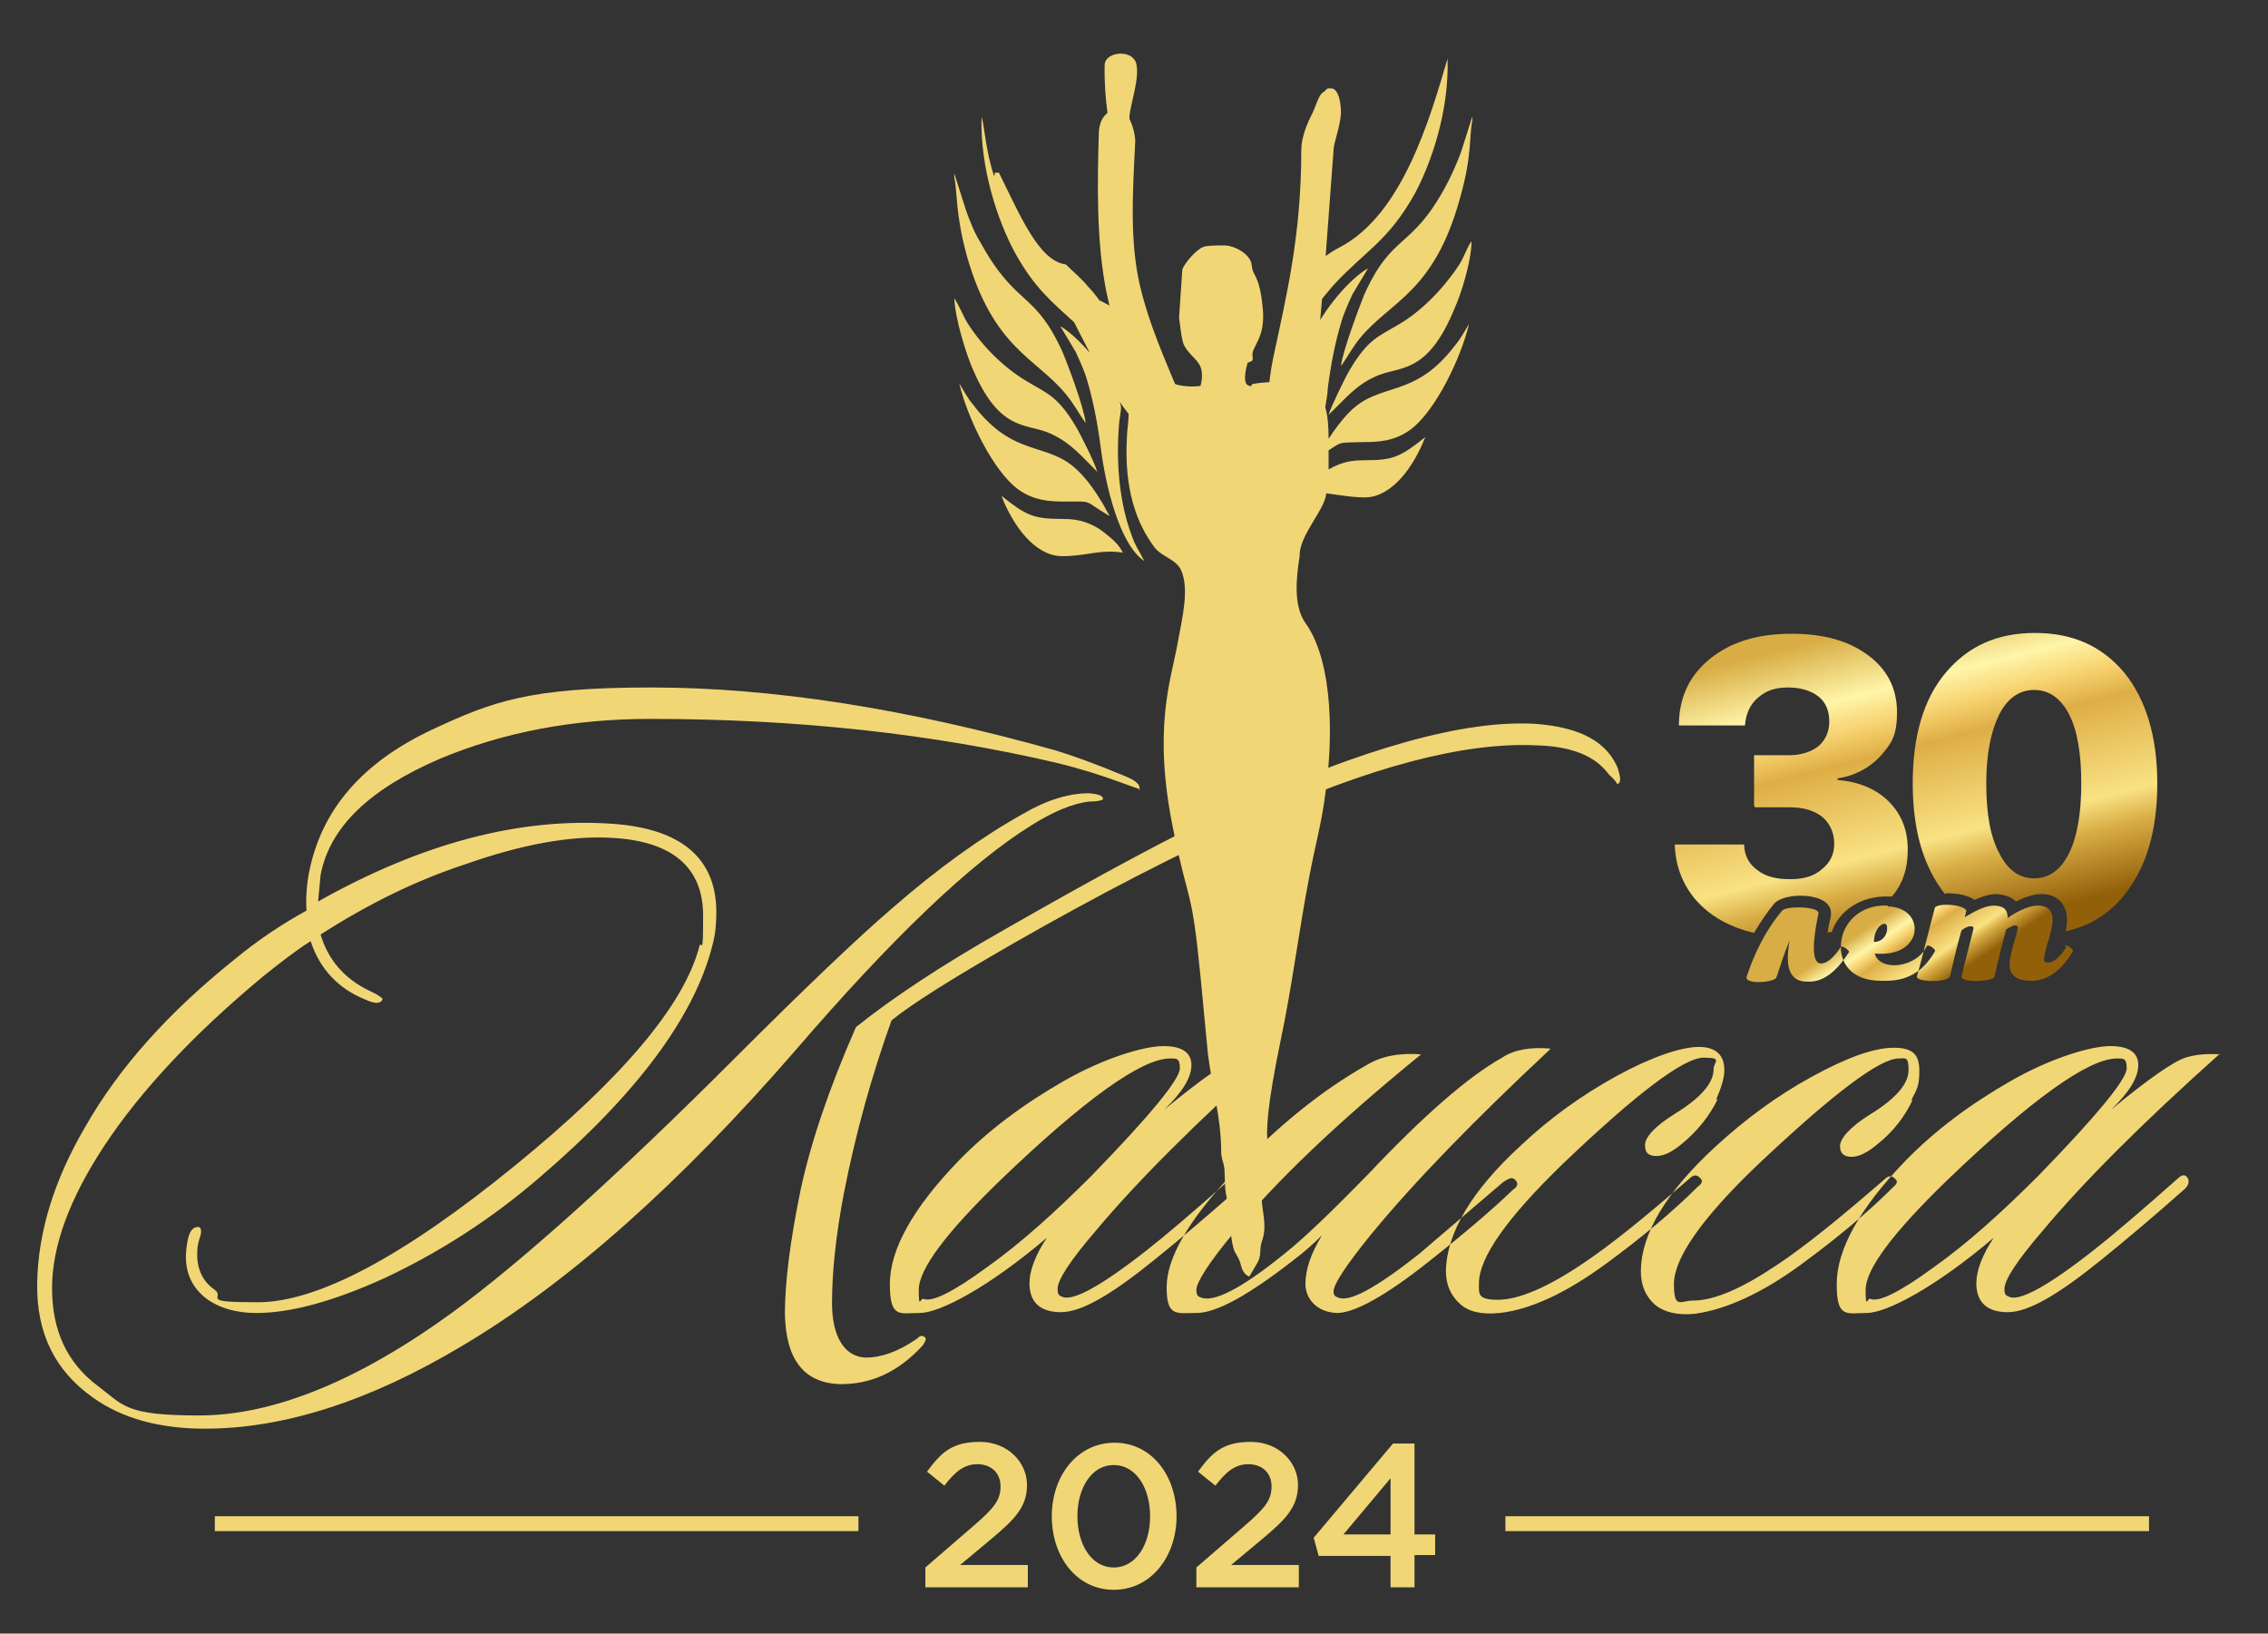
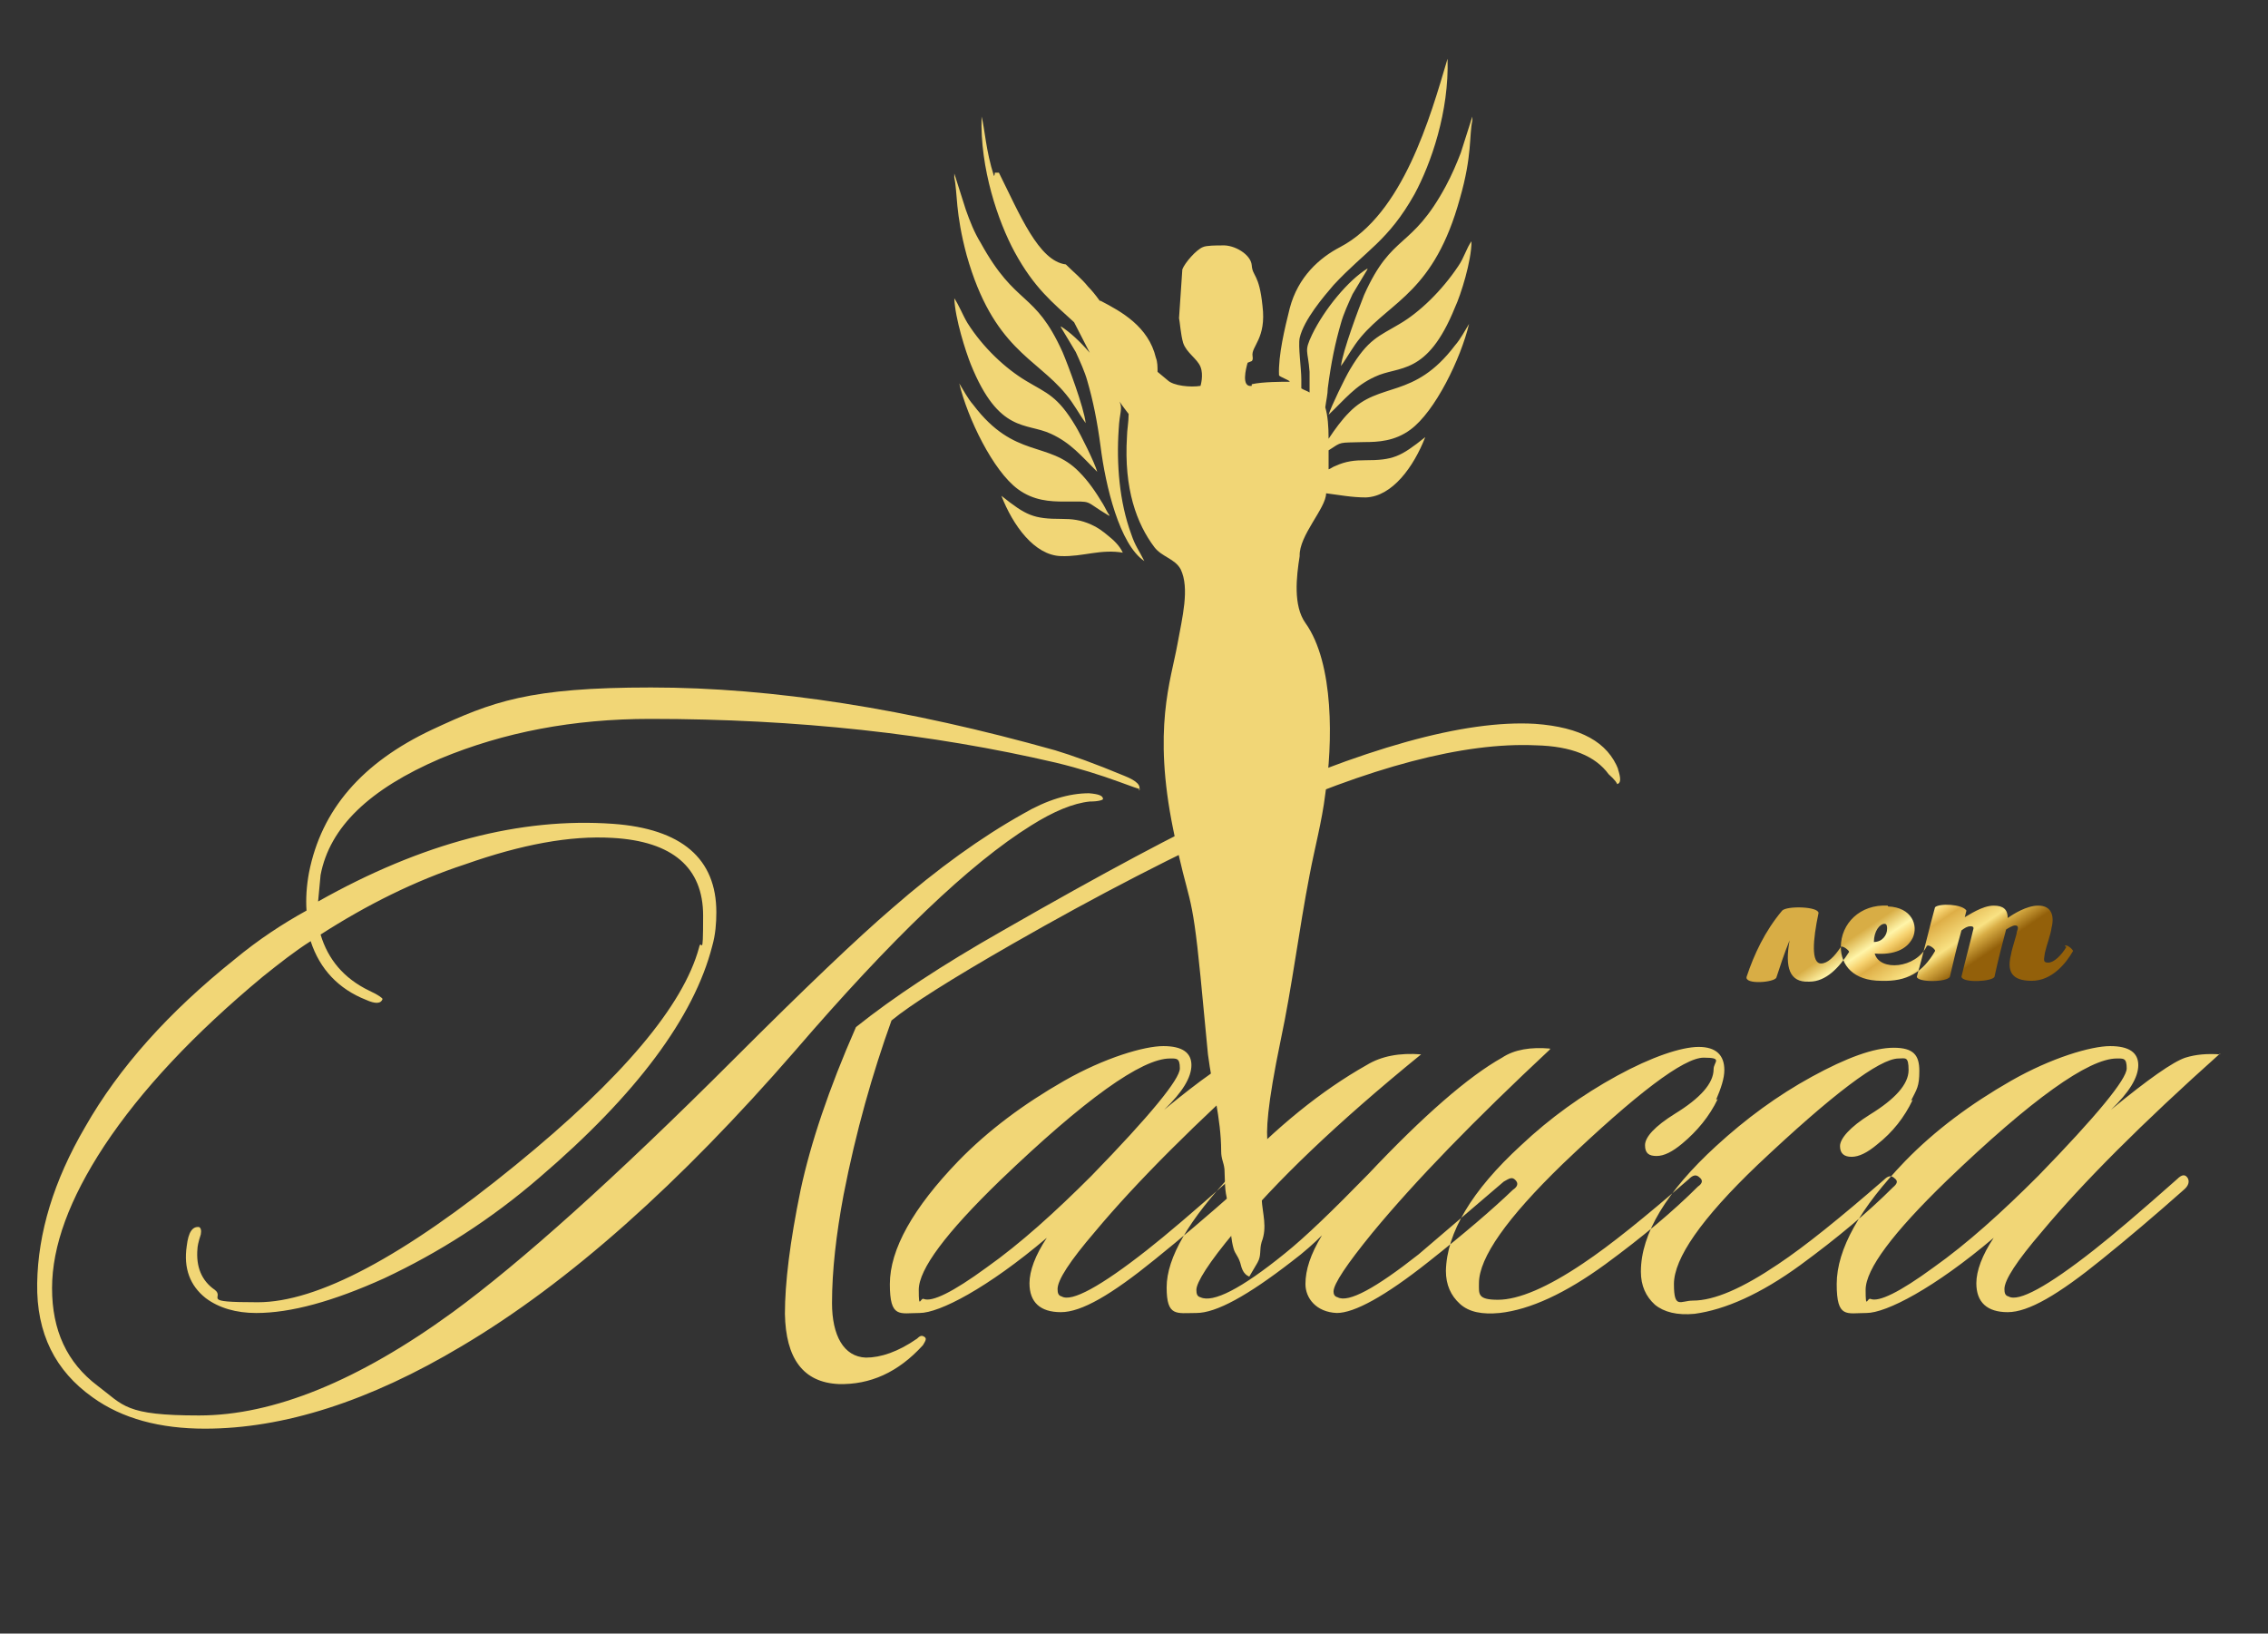
<svg xmlns="http://www.w3.org/2000/svg" xmlns:xlink="http://www.w3.org/1999/xlink" version="1.1" viewBox="0 0 274.5 197.7">
  <rect x="0" y="0" width="274.5" height="197.7" fill="#333333" stroke="none" />
  <defs>
    <style>
      .cls-1 {
        fill: url(#GradientFill_1-2);
      }

      .cls-1, .cls-2, .cls-3 {
        fill-rule: evenodd;
      }

      .cls-2 {
        fill: url(#GradientFill_1);
      }

      .cls-3 {
        fill: #f1d676;
      }
    </style>
    <linearGradient id="GradientFill_1" data-name="GradientFill 1" x1="226.4" y1="75.9" x2="235.8" y2="113" gradientUnits="userSpaceOnUse">
      <stop offset="0" stop-color="#d8ad45" />
      <stop offset=".2" stop-color="#fff5a9" />
      <stop offset=".3" stop-color="#f7d371" />
      <stop offset=".4" stop-color="#deae46" />
      <stop offset=".7" stop-color="#f9e283" />
      <stop offset=".8" stop-color="#d8ad45" />
      <stop offset="1" stop-color="#93600a" />
    </linearGradient>
    <linearGradient id="GradientFill_1-2" data-name="GradientFill 1" x1="227.7" y1="111.1" x2="233.7" y2="120" xlink:href="#GradientFill_1" />
  </defs>
  <g>
    <g id="_Слой_1" data-name="Слой_1">
      <g>
        <path class="cls-3" d="M151.5,46.7c-1.3.2-.7-2.1-.5-2.8l.5-.2c.2-.2.1-.5.1-.6-.2-1.2,1.7-2.1,1.2-6.1-.4-3.9-1.2-3.5-1.3-4.9-.1-1.3-2.1-2.5-3.6-2.4-.6,0-1.9,0-2.3.2-.8.3-2.2,1.9-2.5,2.7l-.4,5.9c.1.4.2,2,.5,3,.4,1.2,1.7,1.9,2.1,2.9.4,1,0,2.3,0,2.3-1.2.2-3.3,0-4-.7l-1.2-1c0-.6,0-1.2-.2-1.7-.9-3.8-4.2-5.6-6.7-6.9,0,0,0,0-.1,0-.5-.7-1-1.3-1.4-1.7-.8-1-1.8-1.8-2.7-2.7-3.3-.4-5.6-6.1-8.1-11.1-.1,0-.3,0-.5,0,0,.1,0,.3-.1.4-1-3.1-1.1-5.7-1.5-7.2-.2,6.3,2,12.7,4,16.4,2.4,4.4,4.6,6.1,7.2,8.5.6,1.2,1.3,2.5,1.9,3.7-1.2-1.4-2.4-2.5-3.5-3.2,0,0,0,.1,0,.1l1.8,3c.5,1.1,1.1,2.4,1.4,3.5.7,2.4,1.2,4.9,1.6,7.9.6,4.8,2.3,11.9,5.3,13.9-.7-1.4-1.1-1.8-1.6-3.3-1.4-3.8-1.8-8.4-1.5-12.7.1-2,.5-2.4.1-3.3.4.6.8,1.1,1.1,1.5,0,1-.2,2-.2,2.7-.4,6.4,1.2,10.6,3.3,13.4.9,1.2,2.5,1.4,3.2,2.7,1.1,2.3.2,5.8-.4,9.1-.8,4.4-3,10.2-.5,22.4,1.9,9.4,2.2,6.6,3.3,17.8.3,3.1.6,6.3.9,9.4.5,3.9,1.6,7.8,1.6,11.7,0,1,.3,1.3.4,2.2.1,2.5,0,2.5.6,4.8.3,1-.1,2.6.5,4.8.2.7.5.8.8,1.7.2.8.4,1.4,1.1,1.7l1-1.7c.5-.9.2-1.5.5-2.5.7-1.8.1-3.4,0-5.2-.2-2.6,1.4-2.1,1.6-4.1.1-2.5-2.6.8.7-15.1,1.4-6.6,2.2-13.3,3.5-20,.6-3.2,1.5-6.5,1.9-9.8.9-6.1,1.1-15.8-2.4-20.7-1.5-2.1-1.1-5.6-.7-8.1-.1-2.5,3.2-5.8,3.2-7.6,1.6.2,3.1.5,4.8.5,3.2-.1,5.8-3.7,7.2-7.3-3,2.4-3.9,2.8-7.3,2.8-1.2,0-2.3.1-3.6.7-.3.1-.5.3-.8.4,0-.8,0-1.5,0-2.3,1.7-1.1,1.1-.9,4.3-1,1.7,0,3.7-.1,5.6-1.5,3-2.2,6.1-8.6,7.1-12.8-.5.8-1,1.8-1.7,2.6-5,6.6-9.1,4.3-12.8,8.1-.9.9-1.7,2-2.5,3.2,0-1.5-.1-2.8-.4-3.8.1-.8.3-1.6.3-2.3.4-3.1.9-5.5,1.6-7.9.3-1.1.9-2.4,1.4-3.5l1.8-3s0,0,0-.1c-2.3,1.4-5.2,4.9-6.7,8-1,2.1-.5,1.8-.3,4.5,0,.8,0,1.6,0,2.5-.3-.2-.7-.3-1-.5,0-.4,0-.7,0-1.1,0-1.3-.4-4-.2-5,.5-2.2,2.9-5,4.1-6.4,3.9-4.2,6.6-5.3,9.8-11,2-3.7,4.2-10,4-16.4-2.1,7.1-5.4,18.8-13,22.8-2.5,1.3-5.1,3.6-6.1,7.4-.6,2.4-1.4,5.7-1.3,8.1,0,.2,1.3.6,1.3.8-.9,0-3.3,0-4.6.3h0ZM115.5,21.5v-.5s1.4,4.4,1.4,4.4c.5,1.4,1,2.7,1.8,4,4.3,7.8,6.5,5.7,9.9,13.2.6,1.4,2.6,6.7,2.8,8.6-.8-1.1-1.4-2.3-2.4-3.5-3.6-4.4-8.8-5.5-12-16.8-1.4-5.2-1.1-7.6-1.5-9.4h0ZM124.2,46.1c2.5,1.5,3.8,1.8,6,5.5.6,1,2.3,4.4,2.6,5.5-1.9-1.9-3.2-3.5-5.6-4.6-3-1.4-6.3,0-9.7-8.4-.6-1.5-1.9-5.5-2-8,.6.9,1,2,1.6,3,1.9,3,4.6,5.5,7.1,7h0ZM134.2,62.4c-3.2-1.9-1.7-1.7-5.4-1.7-1.7,0-3.7-.1-5.6-1.5-3-2.2-6.1-8.6-7.1-12.8.5.8,1,1.8,1.7,2.6,5,6.6,9.1,4.3,12.8,8.1,1.1,1.1,2,2.4,2.9,3.9.3.5.5,1,.8,1.4h0ZM136,66.9c-2.8-.5-4.9.5-7.6.4-3.2-.1-5.8-3.7-7.2-7.3,3,2.4,3.9,2.8,7.3,2.8,1.2,0,2.3.1,3.6.7.7.3,1.4.8,2.1,1.4.5.4,1.3,1.1,1.7,2h0ZM178.2,14.6c-.4,1.8,0,4.2-1.5,9.4-3.1,11.3-8.3,12.4-12,16.8-1,1.2-1.6,2.4-2.4,3.5.2-1.8,2.2-7.1,2.8-8.6,3.4-7.6,5.7-5.4,9.9-13.2.7-1.3,1.3-2.7,1.8-4l1.4-4.4v.5h0ZM169.4,39.2c2.4-1.4,5.1-4,7.1-7,.7-1,1-2.2,1.6-3,0,2.4-1.3,6.5-2,8-3.4,8.4-6.8,7-9.7,8.4-2.4,1.1-3.6,2.7-5.6,4.6.3-1,2-4.5,2.6-5.5,2.2-3.7,3.5-4,6-5.5Z" />
        <path class="cls-3" d="M195.8,93c.4,1.2.4,1.8-.1,1.9.1,0-.2-.5-1-1.2-1.6-2.2-4.5-3.4-8.8-3.5-8.7-.4-20.1,2.6-34.2,9-9.1,4.1-18.8,9.1-29.1,15-7.5,4.3-12.4,7.4-14.7,9.3-2.3,6.4-4.3,13.4-5.8,21.1-.9,4.8-1.4,9.2-1.4,13.1s1.4,6.5,4.1,6.6c1.8,0,3.9-.7,6.2-2.3.4-.4.6-.4.9-.2s.1.5-.2,1c-3,3.3-6.4,4.8-10.2,4.7-4.3-.2-6.4-3.1-6.5-8.5,0-3.7.6-8.7,1.9-15,1.2-5.6,3.4-12.2,6.7-19.7,4.5-3.6,10.4-7.5,17.8-11.7,12.2-7,21.4-11.9,27.5-14.7,16.1-7.4,28.4-10.8,36.9-10.3,5.5.4,8.8,2.2,10.1,5.6h0ZM137.8,95.7c.4-.6-.2-1.2-1.7-1.8-3.6-1.5-6.4-2.5-8.4-3.1-17.8-5-34.1-7.6-48.9-7.6s-19.2,1.7-26.5,5.1c-8.5,4-13.4,9.7-14.9,17.3-.3,1.6-.4,3.2-.3,4.6-2.9,1.6-5.8,3.5-8.7,5.9-8,6.4-14,13.1-18.1,20.3-3.8,6.5-5.7,12.8-5.8,18.9s2.2,10.6,6.7,13.8c3.6,2.6,8.2,3.8,13.6,3.8,9.5,0,19.9-3.3,31.1-10,13-7.7,26.4-19.7,40.3-35.7,11.7-13.6,21.2-22.7,28.6-27.3,2.7-1.7,5.1-2.7,7.1-2.9,1.1,0,1.6-.2,1.6-.3,0-.4-.5-.6-1.7-.7-2.4,0-5.1.8-8,2.5-5,2.8-10.3,6.6-15.8,11.4-4.2,3.6-10.6,9.7-19.2,18.3-14.4,14.4-25.8,24.6-34,30.6-11.4,8.3-21.7,12.5-30.7,12.5s-9.1-1.2-12.3-3.6c-3.7-2.8-5.5-6.7-5.5-11.8s2.1-10.8,6.3-17.2c4.5-6.8,10.9-13.6,19.2-20.5,2-1.6,3.9-3.1,5.8-4.3,1.1,3.4,3.4,5.8,6.7,7.1,1.1.5,1.8.5,2-.1,0-.1-.5-.5-1.6-1-3.1-1.5-5-3.8-5.9-6.8,5.6-3.6,11.4-6.5,17.5-8.5,6.8-2.4,12.7-3.5,17.8-3.2,7.3.4,11,3.6,11,9.4s-.2,2.5-.5,3.9c-1.9,7-9.3,15.8-22.2,26.3-13.6,11.1-24,16.6-31.2,16.6s-3.9-.5-5.2-1.5c-1.6-1.1-2.3-2.8-2.1-5,0-.2.1-.8.4-1.7.1-.5,0-.8-.2-.9-.8-.1-1.3.6-1.5,2.3-.4,2.7.4,4.8,2.3,6.3,1.6,1.2,3.7,1.8,6.1,1.8,4.2,0,9.3-1.4,15.5-4.2,6.6-3.1,12.9-7.1,18.8-12.2,11.7-10,18.7-19.4,20.9-28,.4-1.4.5-2.8.5-4.1,0-6.5-4.2-10.1-12.5-10.7-11.2-.8-23.1,2.3-35.7,9.4.1-1,.2-2.1.3-3.2,1.1-5.8,5.9-10.4,14.5-14.1,7.7-3.2,16.1-4.8,25.4-4.8,17.8,0,34.1,1.8,49.1,5.3,2.9.7,5.4,1.5,7.6,2.3,1.6.6,2.5.9,2.6.9h0ZM154.1,127.6c-1.6-.1-2.9,0-4.2.4-1.5.5-4.5,2.6-9,6.3,2.2-2.1,3.3-3.9,3.3-5.4s-1.1-2.3-3.4-2.3-7.1,1.4-12,4.2c-4.9,2.8-9.2,6-12.8,9.7-5.5,5.7-8.3,10.7-8.3,14.9s1.2,3.5,3.6,3.5,8.2-3,15.4-9.1c-1.4,2.1-2.1,4-2.1,5.5,0,2.3,1.3,3.5,3.8,3.5s6.1-2.1,11.4-6.4c3.1-2.5,6.4-5.3,9.9-8.4.6-.5.7-1,.5-1.4-.3-.5-.7-.5-1.3.1-4.4,3.9-7.8,6.8-10.1,8.6-5.6,4.4-9.1,6.3-10.3,5.6-.4-.1-.5-.4-.5-.9,0-1.1,1.5-3.4,4.5-6.9,5-6,12.2-13.2,21.6-21.6h0ZM141.6,128.1c-3.4,0-10.3,4.9-20.6,14.8-6.5,6.3-9.8,10.7-9.8,13.2s.2.9.6,1.1c1,.4,3.5-.8,7.6-3.8,4.1-2.9,8.3-6.7,12.7-11.1,7.1-7.3,10.7-11.7,10.7-13s-.4-1.2-1.3-1.2h0ZM187.6,126.9c-2.3-.2-4.3.1-5.8,1.1-4.1,2.3-9.5,7-16.2,14.1-4.3,4.4-7.6,7.6-10.1,9.6-5.3,4.3-8.7,6-10.2,5.3-.4-.1-.5-.4-.5-.9,0-.9,1.5-3.3,4.6-7,4.9-6,12.4-13.2,22.6-21.5-2.6-.2-4.8.2-6.6,1.3-5.5,3.1-10.9,7.5-16.2,13.1s-8,10.2-8,13.8,1.2,3.1,3.6,3.1,6.2-2.1,11.5-6.2c1.6-1.2,2.8-2.3,3.7-3.2-1.4,2.3-2,4.2-2,5.9s1.3,3.4,3.8,3.5c2.1,0,5.8-2,11.1-6.2,4.3-3.4,7.7-6.3,10.2-8.7.6-.4.7-.8.3-1.2s-.7-.2-1.4.2c-6.8,5.8-10.2,8.7-10.3,8.8-5.2,4.1-8.5,5.9-9.8,5.2-.4-.1-.5-.4-.5-.7,0-.9,1.6-3.3,4.7-7.1,5.2-6.3,12.4-13.7,21.5-22.2h0ZM207.7,133.1c.6-1.4,1-2.6,1-3.6,0-1.8-1-2.8-3.1-2.8s-5.7,1.2-9.9,3.5c-4.2,2.3-8.1,5.1-11.6,8.4-6,5.5-9,10.6-9.1,15.2,0,1.7.6,3,1.7,4,1.1,1,2.7,1.3,4.8,1.1,3.7-.4,8-2.4,12.8-5.9,4.5-3.3,8.2-6.4,11.2-9.4.6-.4.6-.8.2-1.1-.4-.4-.8-.3-1.3.2-5.3,4.6-9.5,8-12.8,10.2-4.3,2.9-7.8,4.4-10.3,4.4s-2.3-.7-2.3-2c0-3.1,3.4-7.9,10.1-14.4,9-8.6,14.7-12.9,17.1-12.9s1.2.5,1.2,1.4c0,1.7-1.6,3.5-4.7,5.4-2.4,1.5-3.6,2.8-3.6,3.8s.5,1.3,1.4,1.3,1.9-.5,3.1-1.5c1.8-1.5,3.3-3.3,4.3-5.4h0ZM231.5,133.1c-1,2.1-2.4,3.9-4.3,5.4-1.2,1-2.2,1.5-3.1,1.5s-1.4-.4-1.4-1.3,1.2-2.3,3.6-3.8c3.1-1.9,4.7-3.7,4.7-5.4s-.4-1.4-1.2-1.4c-2.3,0-8,4.3-17.1,12.9-6.8,6.5-10.1,11.3-10.1,14.4s.8,2,2.3,2c2.6,0,6-1.5,10.3-4.4,3.3-2.2,7.5-5.6,12.8-10.2.5-.5.9-.6,1.3-.2.4.3.4.6-.2,1.1-3,3-6.7,6.1-11.2,9.4-4.8,3.5-9.1,5.4-12.8,5.9-2.1.2-3.7-.2-4.8-1.1-1.1-1-1.7-2.3-1.7-4,0-4.6,3.1-9.7,9.1-15.2,3.6-3.3,7.4-6.1,11.6-8.4,4.2-2.3,7.5-3.5,9.9-3.5s3.1.9,3.1,2.8-.3,2.2-1,3.6h0ZM268.7,127.6c-1.6-.1-2.9,0-4.2.4-1.5.5-4.5,2.6-9,6.3,2.2-2.1,3.3-3.9,3.3-5.4s-1.1-2.3-3.4-2.3-7.1,1.4-12,4.2c-4.9,2.8-9.2,6-12.8,9.7-5.5,5.7-8.3,10.7-8.3,14.9s1.2,3.5,3.6,3.5,8.2-3,15.4-9.1c-1.4,2.1-2.1,4-2.1,5.5,0,2.3,1.3,3.5,3.8,3.5s6.1-2.1,11.4-6.4c3.1-2.5,6.4-5.3,9.9-8.4.6-.5.7-1,.5-1.4-.3-.5-.7-.5-1.3.1-4.4,3.9-7.8,6.8-10.1,8.6-5.6,4.4-9.1,6.3-10.3,5.6-.4-.1-.5-.4-.5-.9,0-1.1,1.5-3.4,4.5-6.9,5-6,12.2-13.2,21.6-21.6h0ZM256.2,128.1c-3.4,0-10.3,4.9-20.6,14.8-6.5,6.3-9.8,10.7-9.8,13.2s.2.9.6,1.1c1,.4,3.5-.8,7.6-3.8,4.1-2.9,8.3-6.7,12.7-11.1,7.1-7.3,10.7-11.7,10.7-13s-.4-1.2-1.3-1.2Z" />
-         <path class="cls-3" d="M26,185.3h77.9v-1.8H26v1.8h0ZM111.9,192.1h12.5v-2.7h-8.2l3.6-3c3-2.5,4.5-4,4.5-6.7s-2.3-5.2-5.7-5.2-4.7,1.3-6.4,3.6l2.1,1.7c1.3-1.7,2.4-2.6,4-2.6s2.8,1,2.8,2.7-.9,2.7-3.2,4.7l-5.9,5.1v2.4h0ZM134.8,192.4c4.5,0,7.6-4,7.6-8.9s-3-8.9-7.5-8.9-7.6,4-7.6,8.9,3,8.9,7.5,8.9h0ZM134.8,189.7c-2.7,0-4.4-2.8-4.4-6.2s1.7-6.2,4.4-6.2,4.4,2.8,4.4,6.2-1.7,6.2-4.4,6.2h0ZM144.7,192.1h12.5v-2.7h-8.2l3.6-3c3-2.5,4.5-4,4.5-6.7s-2.3-5.2-5.7-5.2-4.7,1.3-6.4,3.6l2.1,1.7c1.3-1.7,2.4-2.6,4-2.6s2.8,1,2.8,2.7-.9,2.7-3.2,4.7l-5.9,5.1v2.4h0ZM168.3,192.1h2.9v-3.9h2.5v-2.5h-2.5v-11h-2.6l-9.6,11.4.6,2.2h8.7v3.9h0ZM162.6,185.7l5.7-6.8v6.8h-5.7ZM182.2,185.3h77.9v-1.8h-77.9v1.8Z" />
        <g>
-           <path class="cls-2" d="M212.3,97.5v-6.1h4.2c1.5,0,2.7-.4,3.6-1.1.9-.8,1.3-1.8,1.3-3s-.4-2.3-1.3-3c-.9-.7-2.1-1.1-3.7-1.1s-2.7.4-3.7,1.3c-.9.8-1.4,1.9-1.5,3.3h-8c0-3.4,1.3-6.1,3.8-8.1,2.5-2,5.7-3,9.8-3s7,.9,9.3,2.6c2.3,1.7,3.5,4,3.5,6.9s-.7,3.8-2,5.3c-1.3,1.4-3.1,2.4-5.2,2.7v.2c2.6.2,4.7,1.1,6.2,2.6,1.5,1.5,2.3,3.4,2.3,5.8s-.6,4.1-1.9,5.7c-.2,0-.3,0-.5,0-3.1-.1-5.9,1.6-6.8,4.3-.2,0-.4,0-.5.1.1-.8.3-1.6.4-2h0c0,0,0-.2,0-.2.3-2.8-5.7-2.8-6.9-1.3-.9,1.1-1.7,2.3-2.4,3.5-2.2-.5-4.1-1.4-5.6-2.6-2.5-2-3.9-4.8-4-8.1h8.4c0,1.3.6,2.4,1.6,3.1,1,.8,2.3,1.1,4,1.1s2.9-.4,3.8-1.2c1-.8,1.5-1.8,1.5-3.1s-.5-2.4-1.4-3.2c-1-.8-2.3-1.2-4-1.2h-4.2ZM235.4,108.2c-2.6-3.3-3.9-7.7-3.9-13.4s1.3-10.2,4-13.4c2.7-3.2,6.2-4.8,10.8-4.8s8.1,1.6,10.8,4.8c2.6,3.2,4,7.7,4,13.4s-1.3,10.1-3.9,13.4c-1.9,2.4-4.3,3.9-7.2,4.5h0c.6-2.3-.3-4.5-2.9-4.5-1,0-2.1.4-3.1.9-.6-.6-1.4-.8-2.3-.9-.9,0-1.8.3-2.7.7-.9-.6-2.2-.8-3.4-.8h0ZM242,103.3c1,2,2.4,3,4.2,3s3.2-1,4.2-3c1-2,1.5-4.8,1.5-8.5s-.5-6.5-1.5-8.4c-1-1.9-2.4-2.9-4.2-2.9s-3.2,1-4.2,2.9c-1,2-1.6,4.7-1.6,8.4s.5,6.5,1.6,8.5Z" />
          <path class="cls-1" d="M219,118.8c2,0,3.6-1.7,4.8-3.6,0-.2-.8-.8-1-.6-.8,1.2-1.6,2-2.4,2-1.2,0-1-2.8-.3-6.1,0-.8-3.8-.9-4.4-.3-2.1,2.5-3.4,5.3-4.3,8-.3,1,3.4.7,3.6.1.4-1.2.9-2.8,1.6-4.5h0c-.6,3.3,0,5.1,2.3,5h0ZM228.5,109.7c2.9.1,3.7,2.3,3,3.8-.7,1.4-2.3,2.1-4.6,1.9.6,2.2,5,1.8,6.3-.9.2-.3,1.1.4,1,.6-1.5,2.6-3.4,3.7-6.5,3.6-3.4,0-4.9-1.9-4.9-4.1,0-2.8,2.3-5.2,5.7-5h0ZM228.1,111.8c-.6,0-1.3.9-1.3,2.2,1,0,1.6-.8,1.6-1.6,0-.2,0-.6-.3-.6h0ZM250.1,114.6c-.6,1-1.5,1.9-2.2,1.9s-.5-.4-.4-1.2c.2-.9.7-2.2.8-3,.4-1.6-.1-2.7-1.6-2.7-1.4,0-3,1-3.7,1.5,0-1-.5-1.5-1.7-1.5-1.4,0-3.1,1.2-3.5,1.4l.2-.8c-.5-.8-3.3-.9-3.8-.4-.7,2.5-1.4,5.6-2.2,8.4,0,.7,3.7.7,4,0,.5-2.1.8-3.5,1.4-5.6.4-.3.7-.5,1.1-.5s.4.2.3.5c-.4,1.7-.9,3.5-1.4,5.6.1.8,3.8.6,4,0,.4-1.9,1-4.2,1.4-5.7.3-.2.8-.5,1.1-.5.4,0,.4.3.2.8,0,.3-.6,2-.7,2.7-.5,2,0,3.2,2.5,3.2,2.5,0,4.2-2.2,5-3.6,0-.2-.8-.9-1-.6Z" />
        </g>
-         <path class="cls-3" d="M135.1,13.2h0c-1.4.3-2,1.4-2.1,2.7-.2,6.5-.3,13.3.9,19.4,1.6,7.6,4.8,14.3,6.8,21.7.3,1.3,1.8,2.3,3.2,1.9h0c1.4-.3,2.4-1.8,2-3-2.5-7.6-6.2-14.1-7.9-21.2-1.3-5.5-.9-11.4-.6-17.6,0-1.3-.9-4.2-2.3-3.9Z" />
-         <path class="cls-3" d="M161,10.7h0c-.5-.1-.5.3-.9.5-.5.3-.9,1.8-1.3,2.6-.6,1.1-1.3,2.9-1.3,4.3,0,10.4-1.8,17.7-3.4,25.2-.7,3.3-.5,5.6-1.4,8.4-.6,1.6.9,3.4,2.5,3.6h0c1.6.2,3.2-1.1,3.4-2.8l1.8-20.9,1-13.4c0-.9.8-2.8.9-4.5,0-1.6-.4-2.9-1.1-3Z" />
-         <path class="cls-3" d="M133.7,7.8c.1-1.5,3.2-1.9,3.8-.2.5,1.8-.7,5-.8,6.5,0,2.3.3,2.9-.4,4.9h-1.3c-.7-3.4-1.4-6.9-1.3-11.2Z" />
      </g>
    </g>
  </g>
</svg>